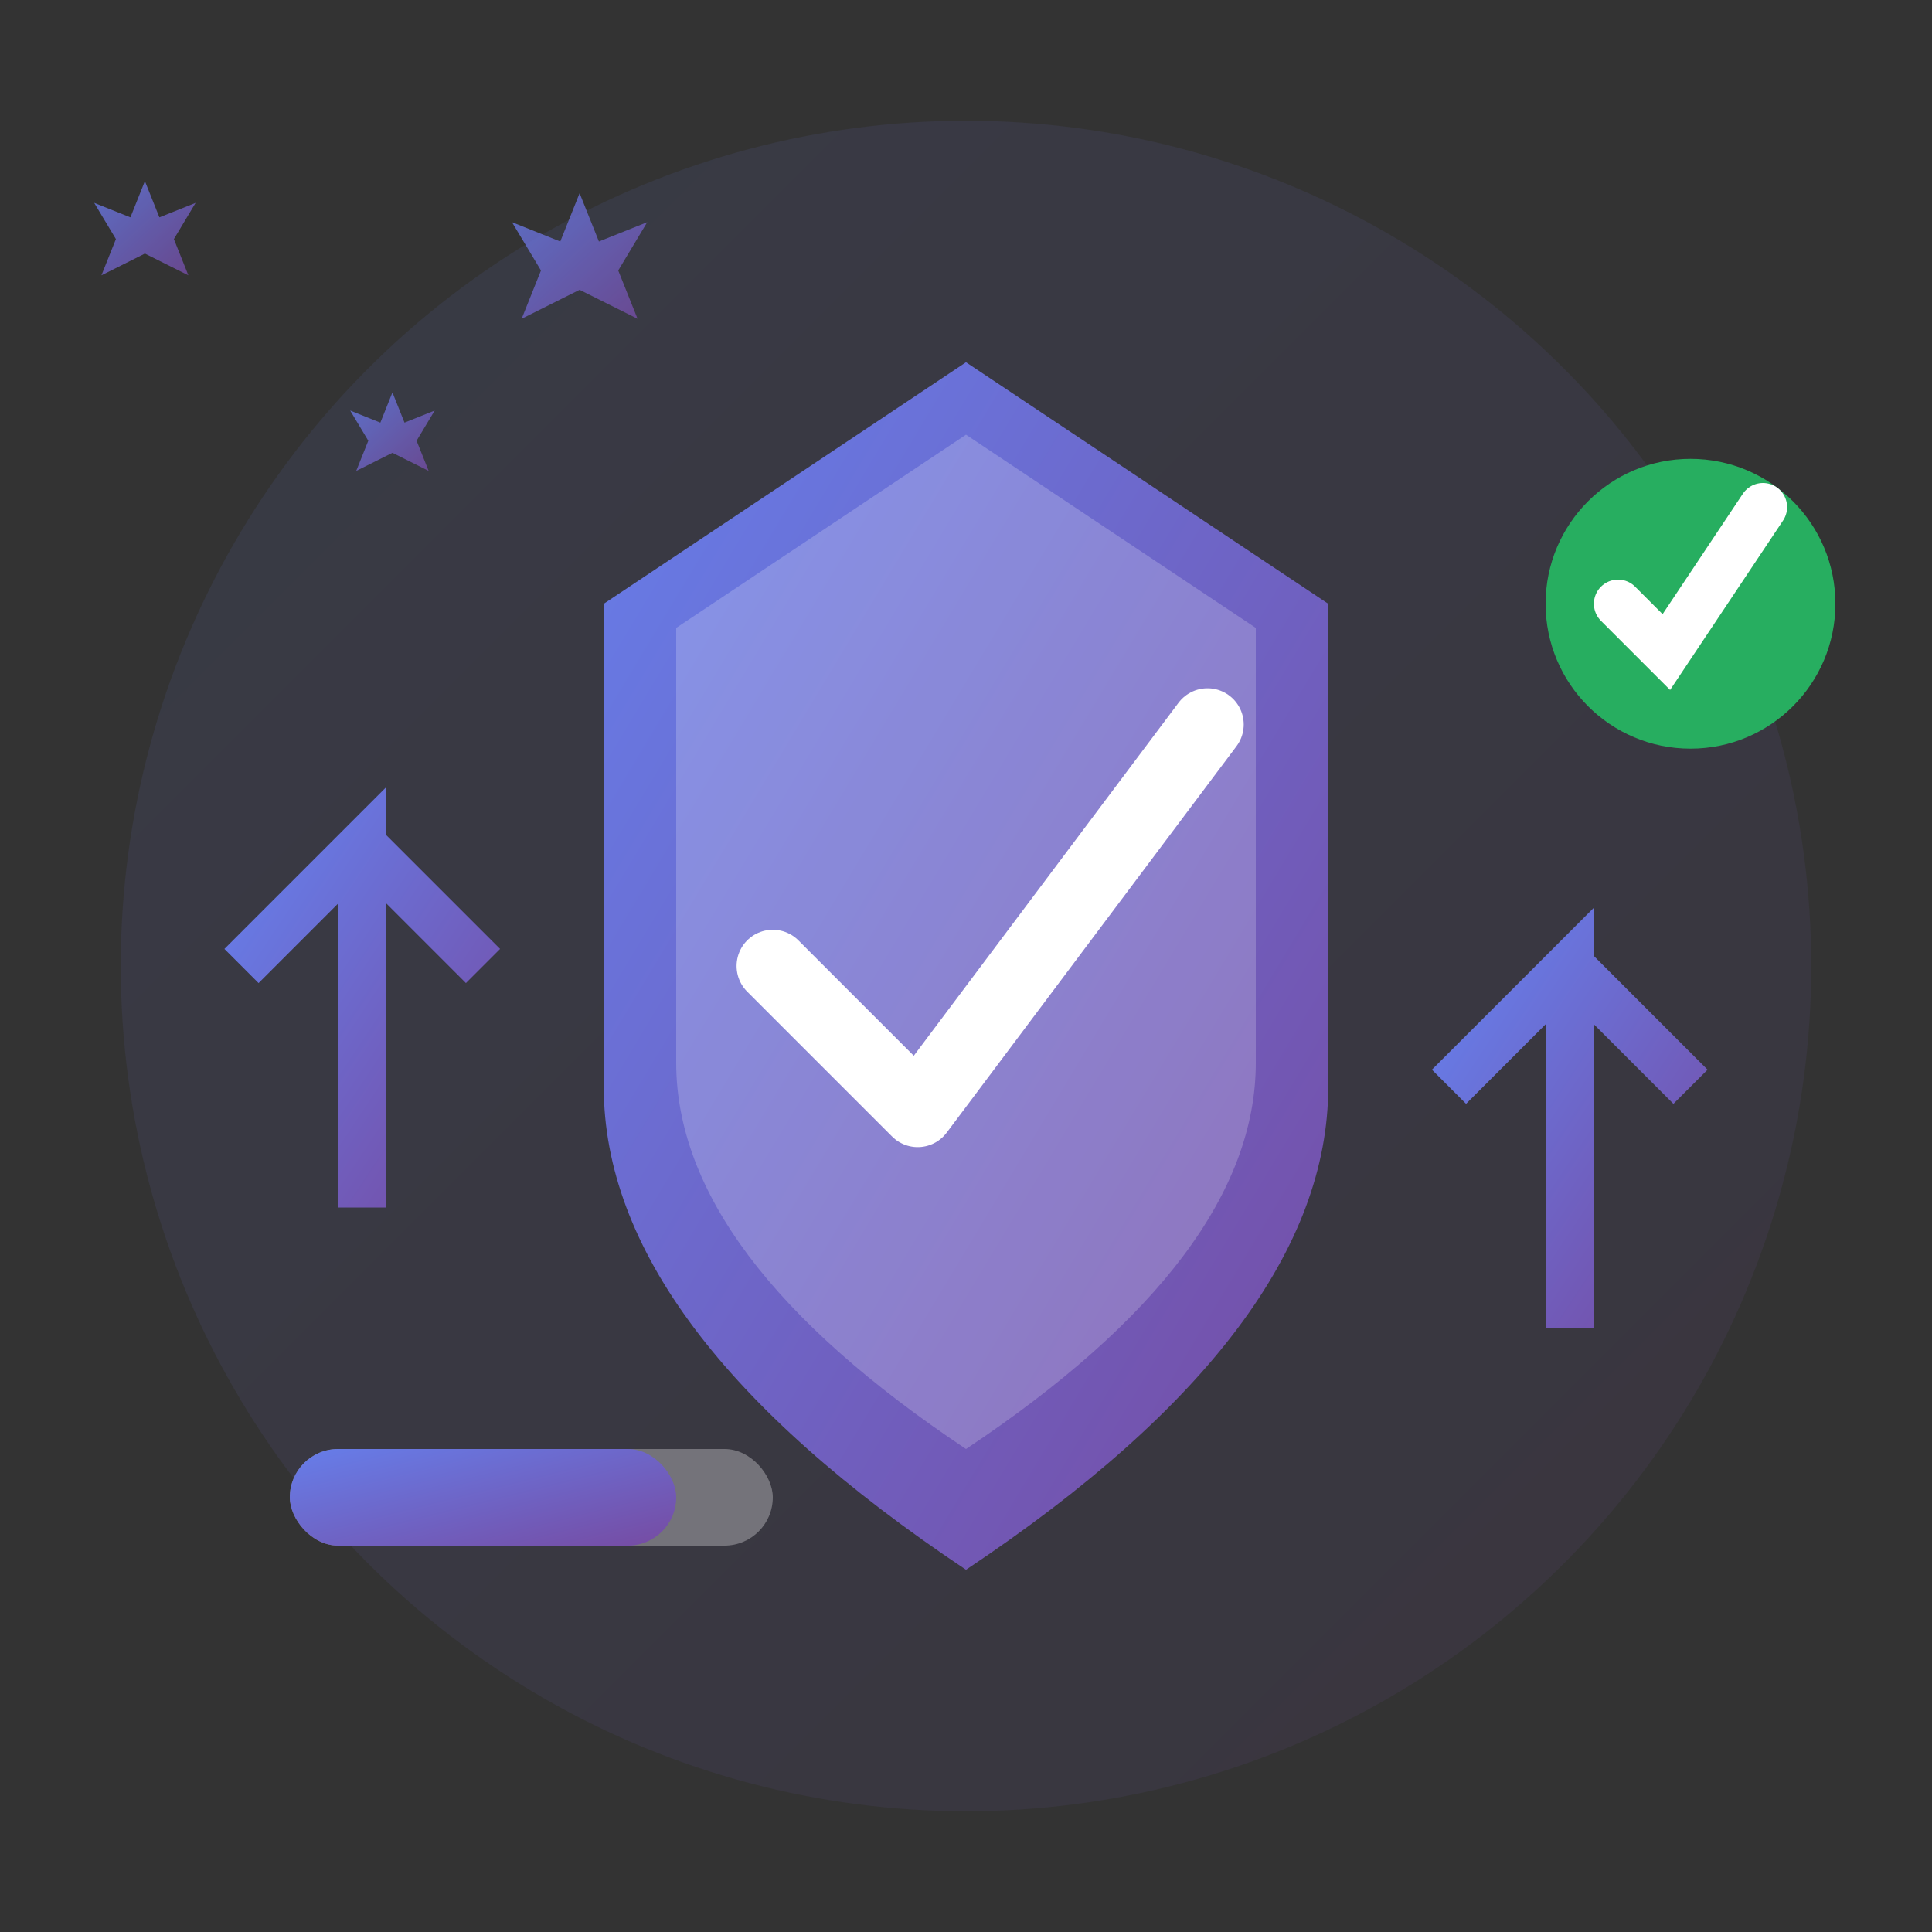
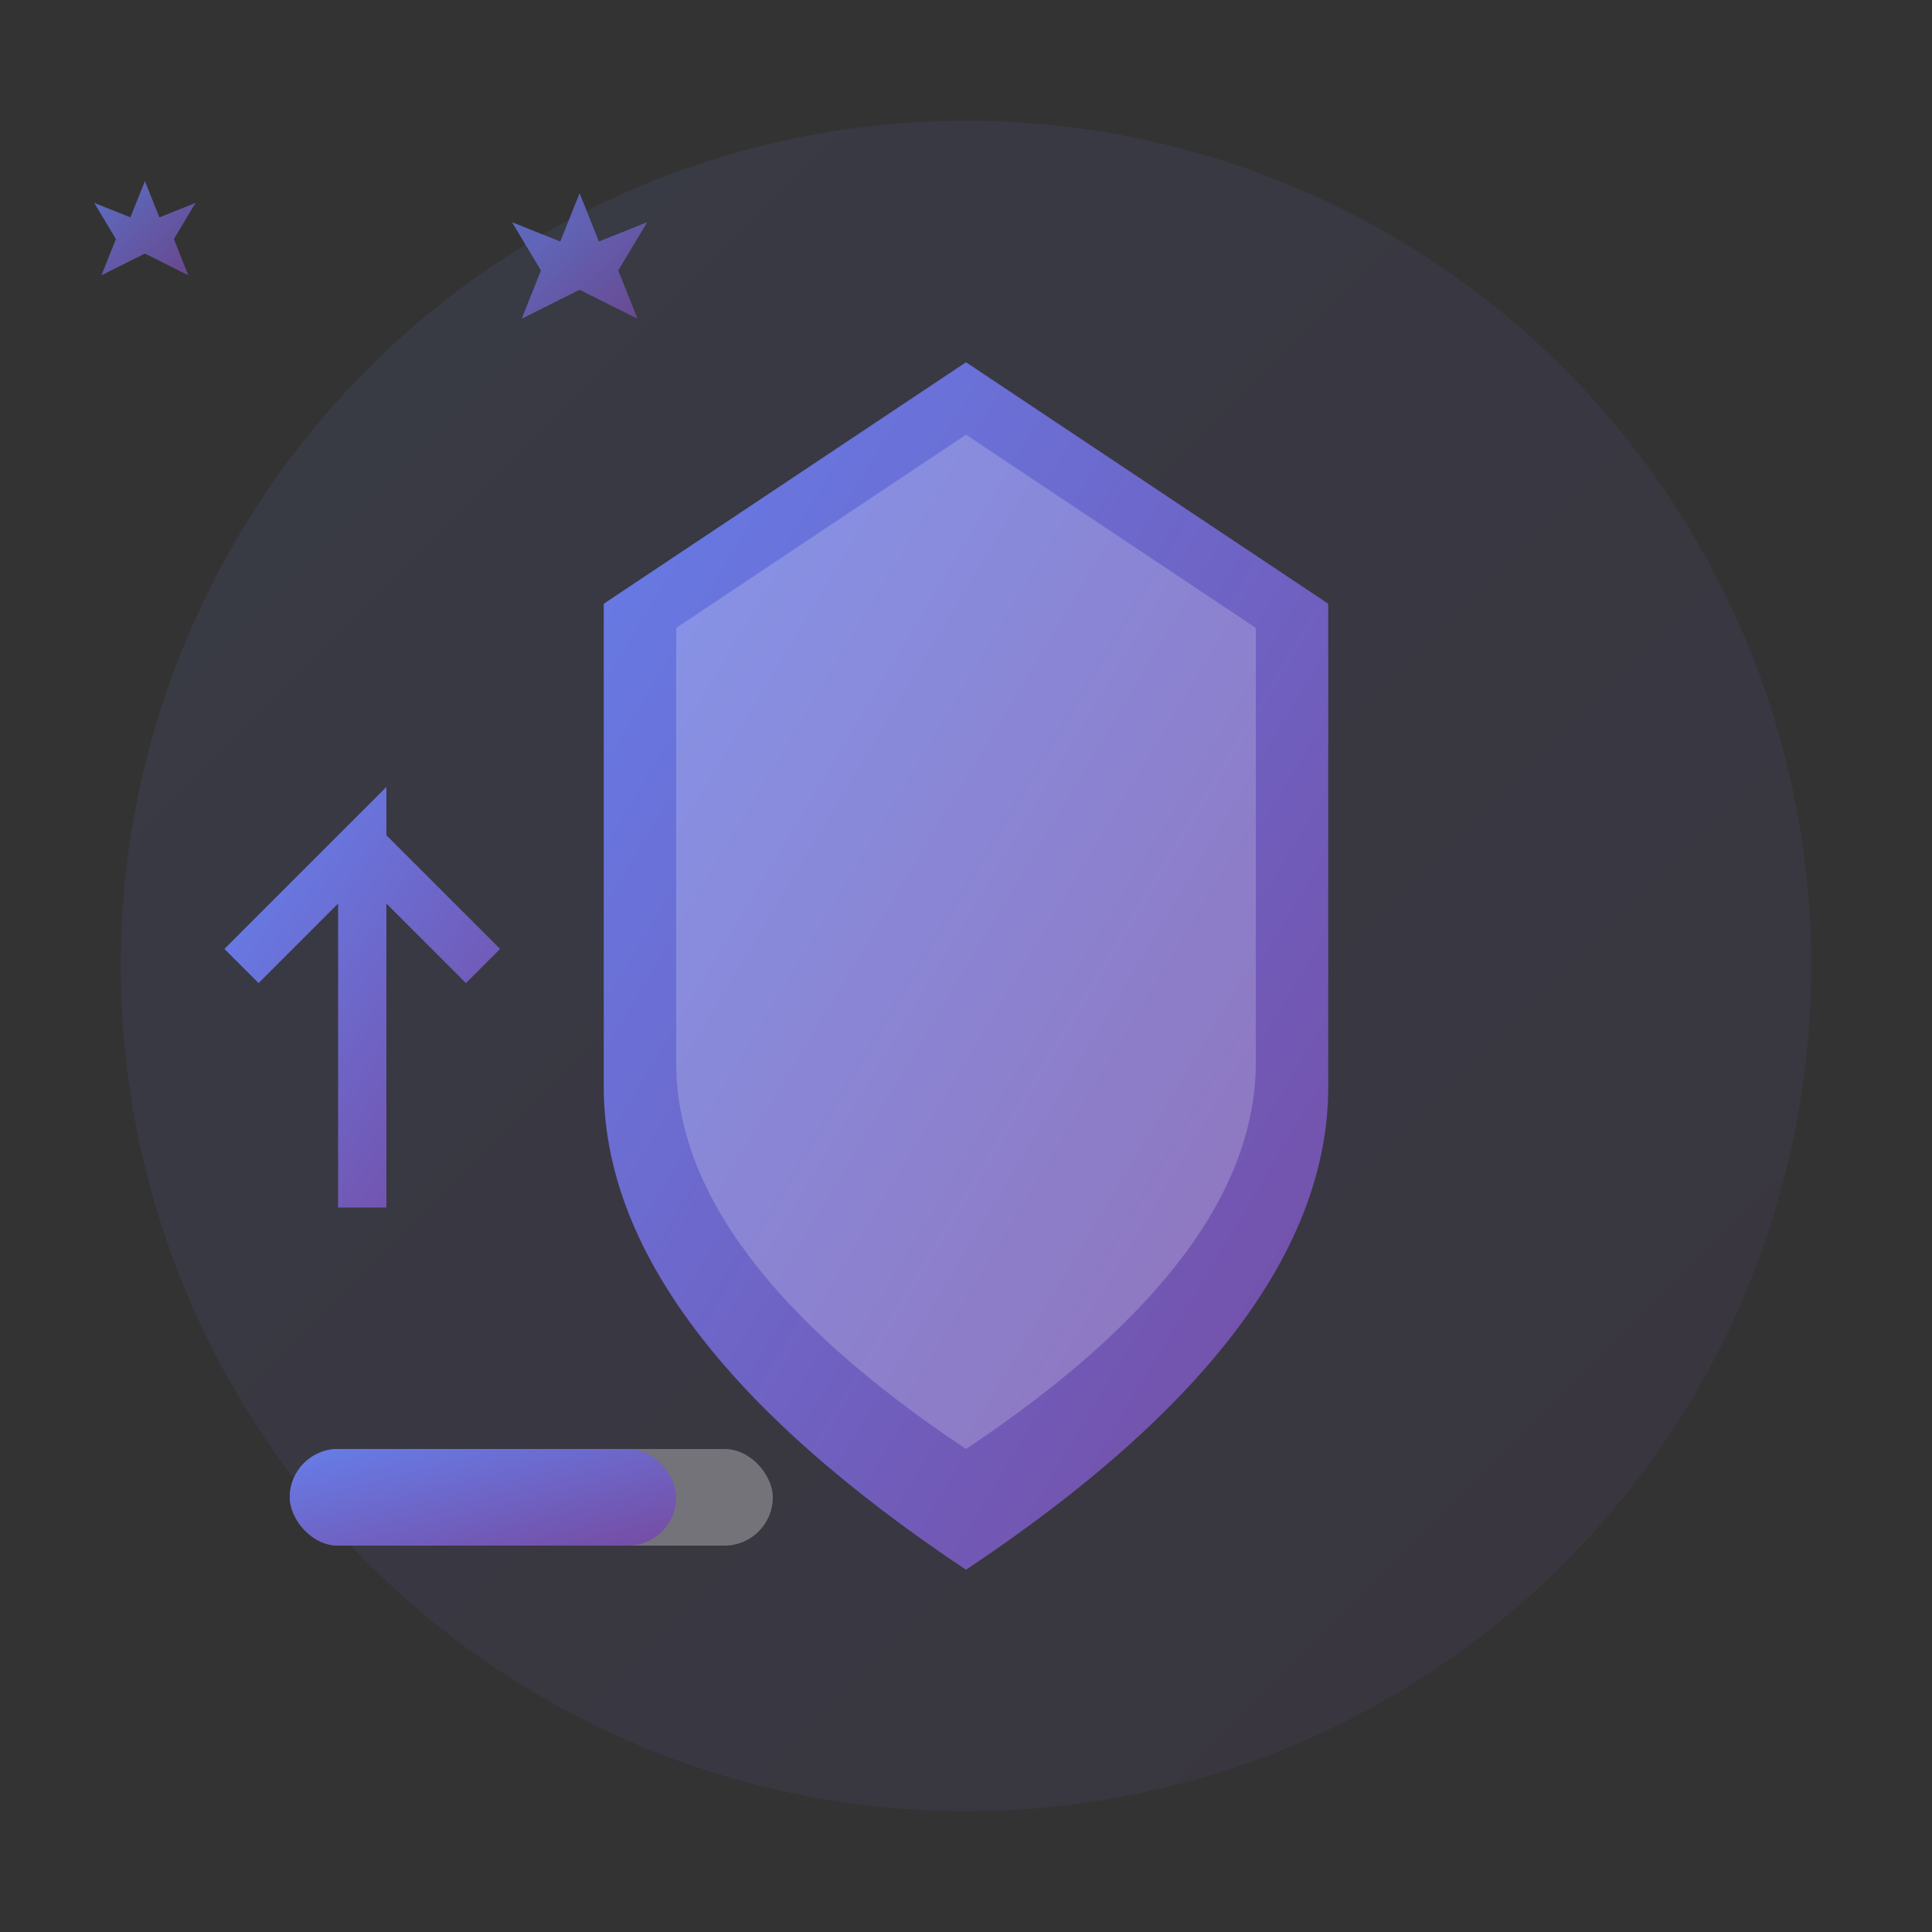
<svg xmlns="http://www.w3.org/2000/svg" width="80" height="80" viewBox="0 0 80 80" fill="none">
  <rect x="0" y="0" width="80" height="80" fill="#333333" stroke="none" />
  <defs>
    <linearGradient id="confidenceGradient" x1="0%" y1="0%" x2="100%" y2="100%">
      <stop offset="0%" style="stop-color:#667eea;stop-opacity:1" />
      <stop offset="100%" style="stop-color:#764ba2;stop-opacity:1" />
    </linearGradient>
  </defs>
  <circle cx="40" cy="40" r="35" fill="url(#confidenceGradient)" opacity="0.1" />
  <path d="M40,15 L55,25 L55,45 Q55,55 40,65 Q25,55 25,45 L25,25 Z" fill="url(#confidenceGradient)" />
  <path d="M40,18 L52,26 L52,44 Q52,52 40,60 Q28,52 28,44 L28,26 Z" fill="white" opacity="0.2" />
-   <path d="M32,40 L38,46 L50,30" stroke="white" stroke-width="3" fill="none" stroke-linecap="round" stroke-linejoin="round" />
  <g stroke="url(#confidenceGradient)" stroke-width="2" fill="none">
    <path d="M15,50 L15,35 L10,40 M15,35 L20,40" />
-     <path d="M65,55 L65,40 L60,45 M65,40 L70,45" />
  </g>
  <g fill="url(#confidenceGradient)" opacity="0.8">
    <path d="M20,25 L22,30 L27,28 L24,33 L26,38 L20,35 L14,38 L16,33 L13,28 L18,30 Z" transform="scale(0.3)" />
    <path d="M60,20 L62,25 L67,23 L64,28 L66,33 L60,30 L54,33 L56,28 L53,23 L58,25 Z" transform="scale(0.4)" />
-     <path d="M65,65 L67,70 L72,68 L69,73 L71,78 L65,75 L59,78 L61,73 L58,68 L63,70 Z" transform="scale(0.25)" />
  </g>
  <g transform="translate(12, 60)">
    <rect x="0" y="0" width="20" height="4" rx="2" fill="white" opacity="0.3" />
    <rect x="0" y="0" width="16" height="4" rx="2" fill="url(#confidenceGradient)" />
  </g>
-   <circle cx="70" cy="25" r="6" fill="#27ae60" />
-   <path d="M67,25 L69,27 L73,21" stroke="white" stroke-width="2" fill="none" stroke-linecap="round" />
</svg>